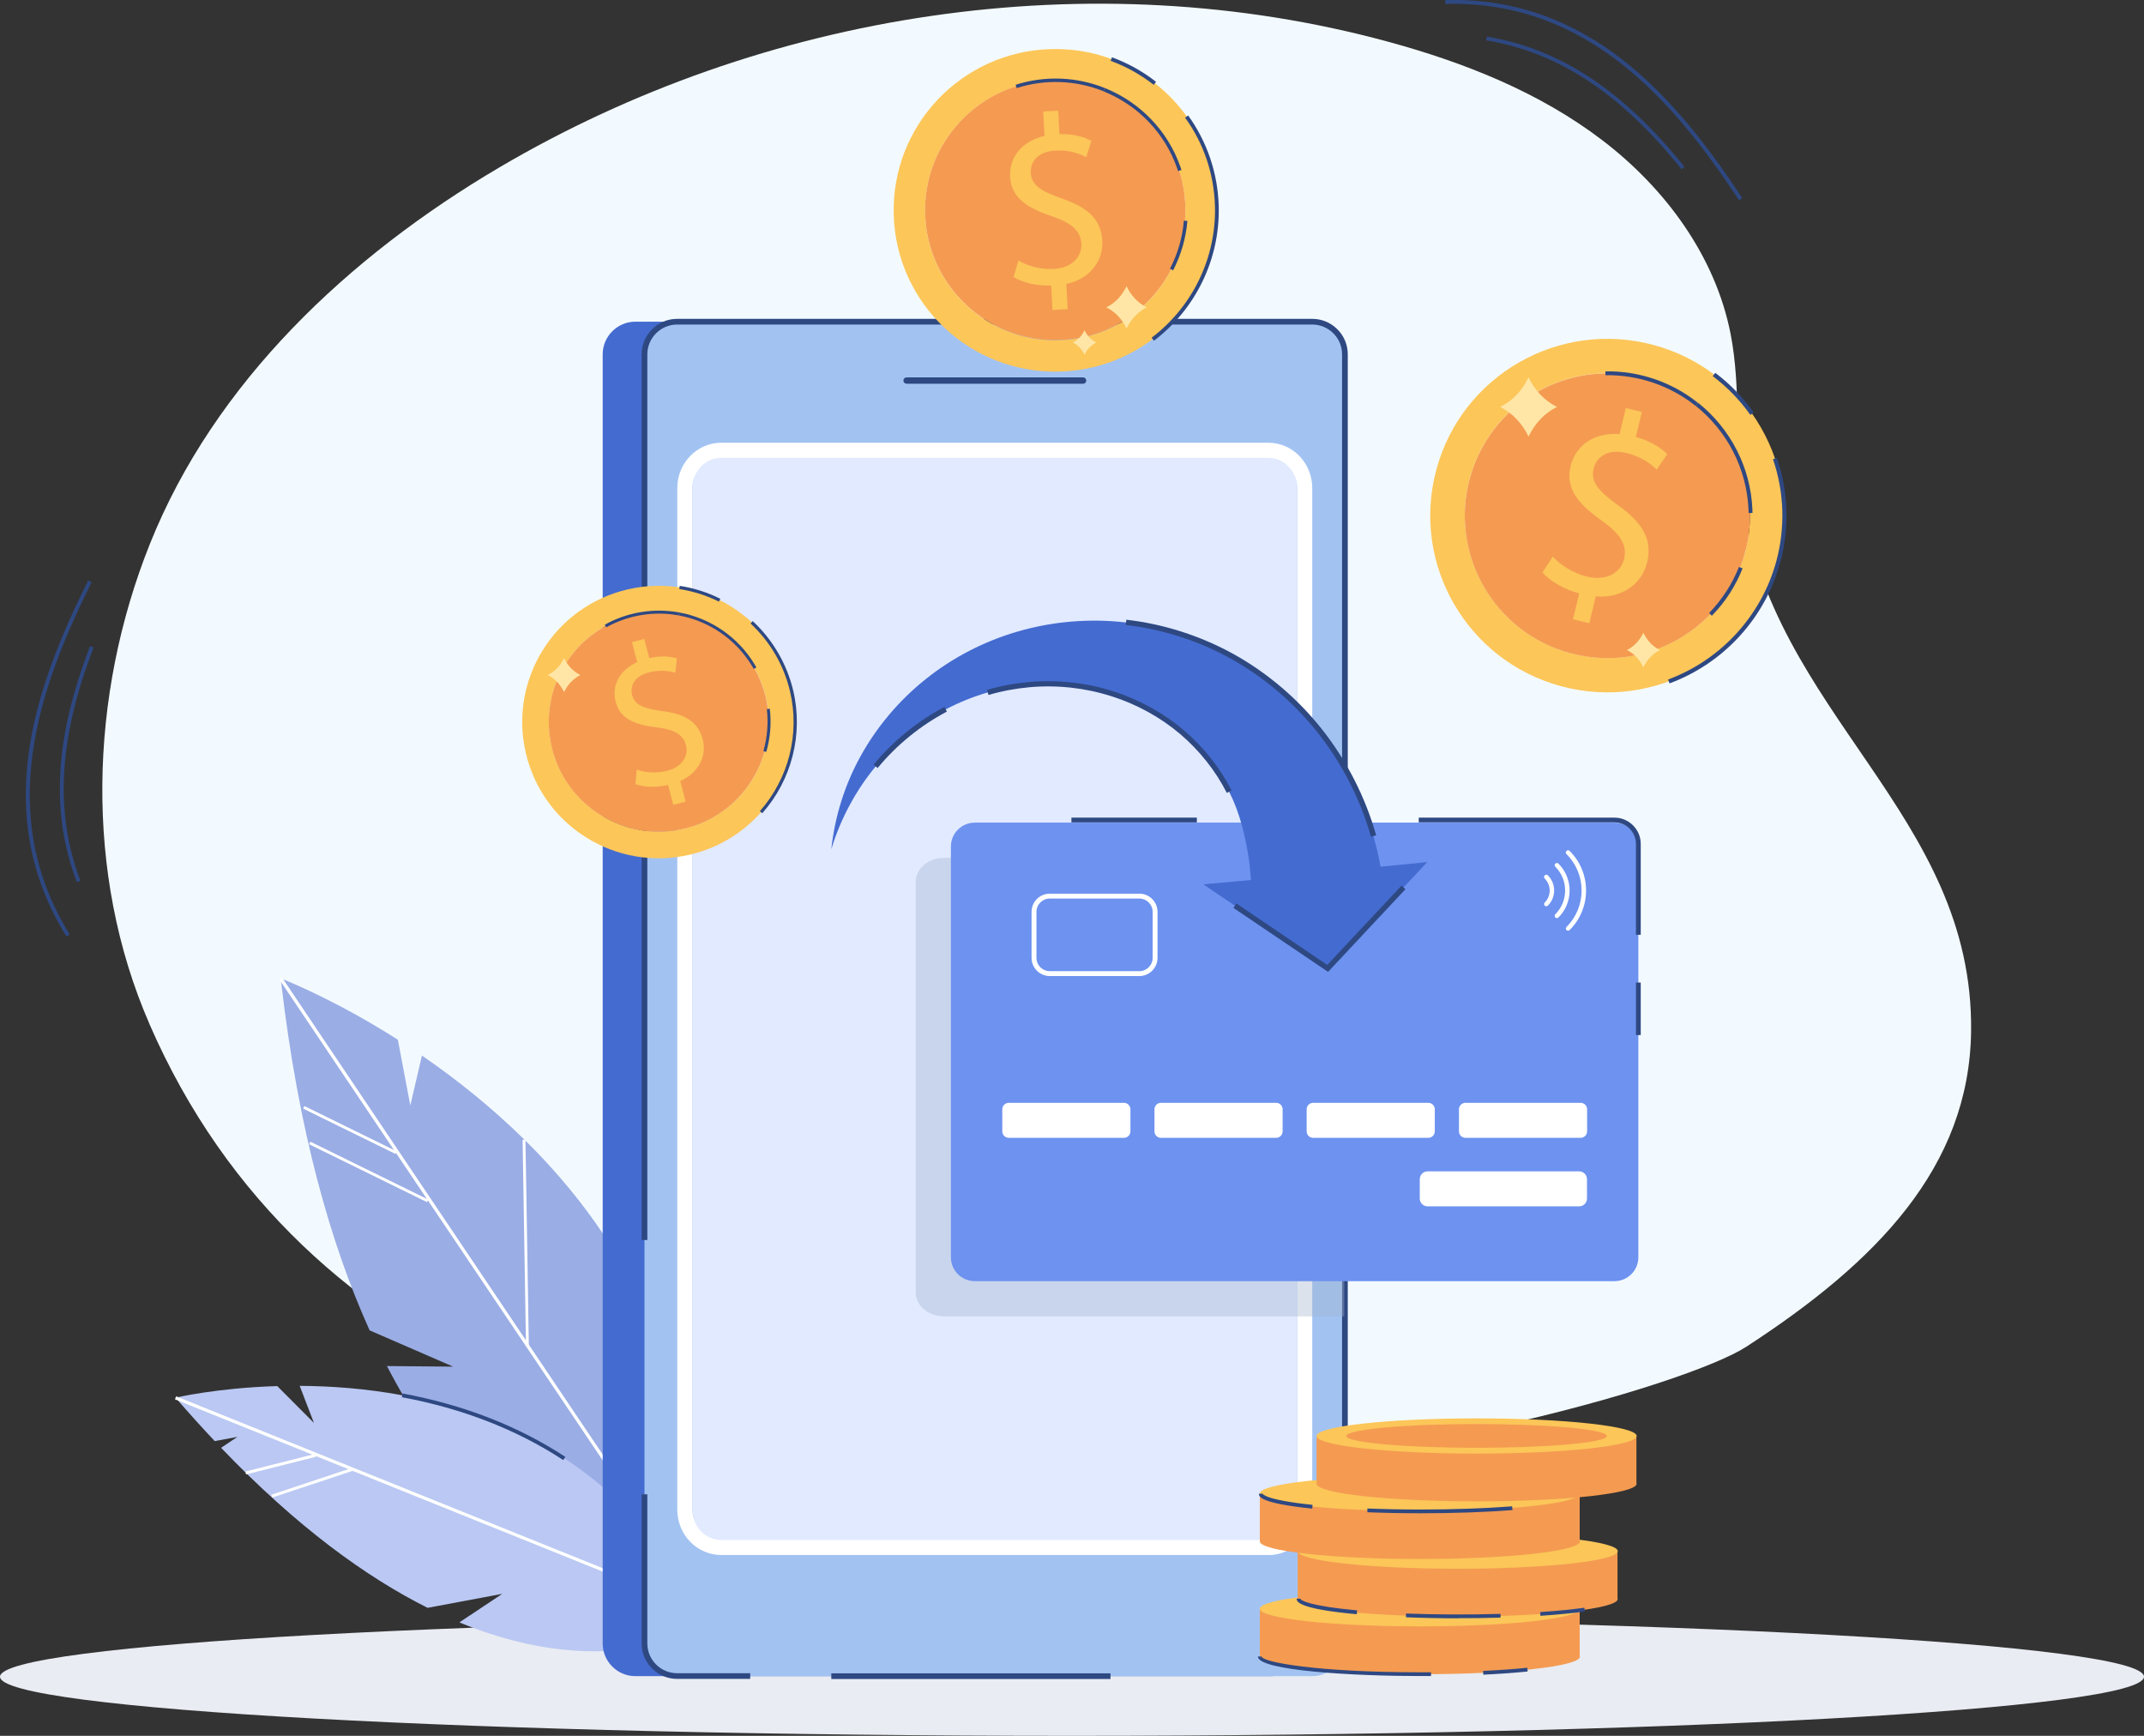
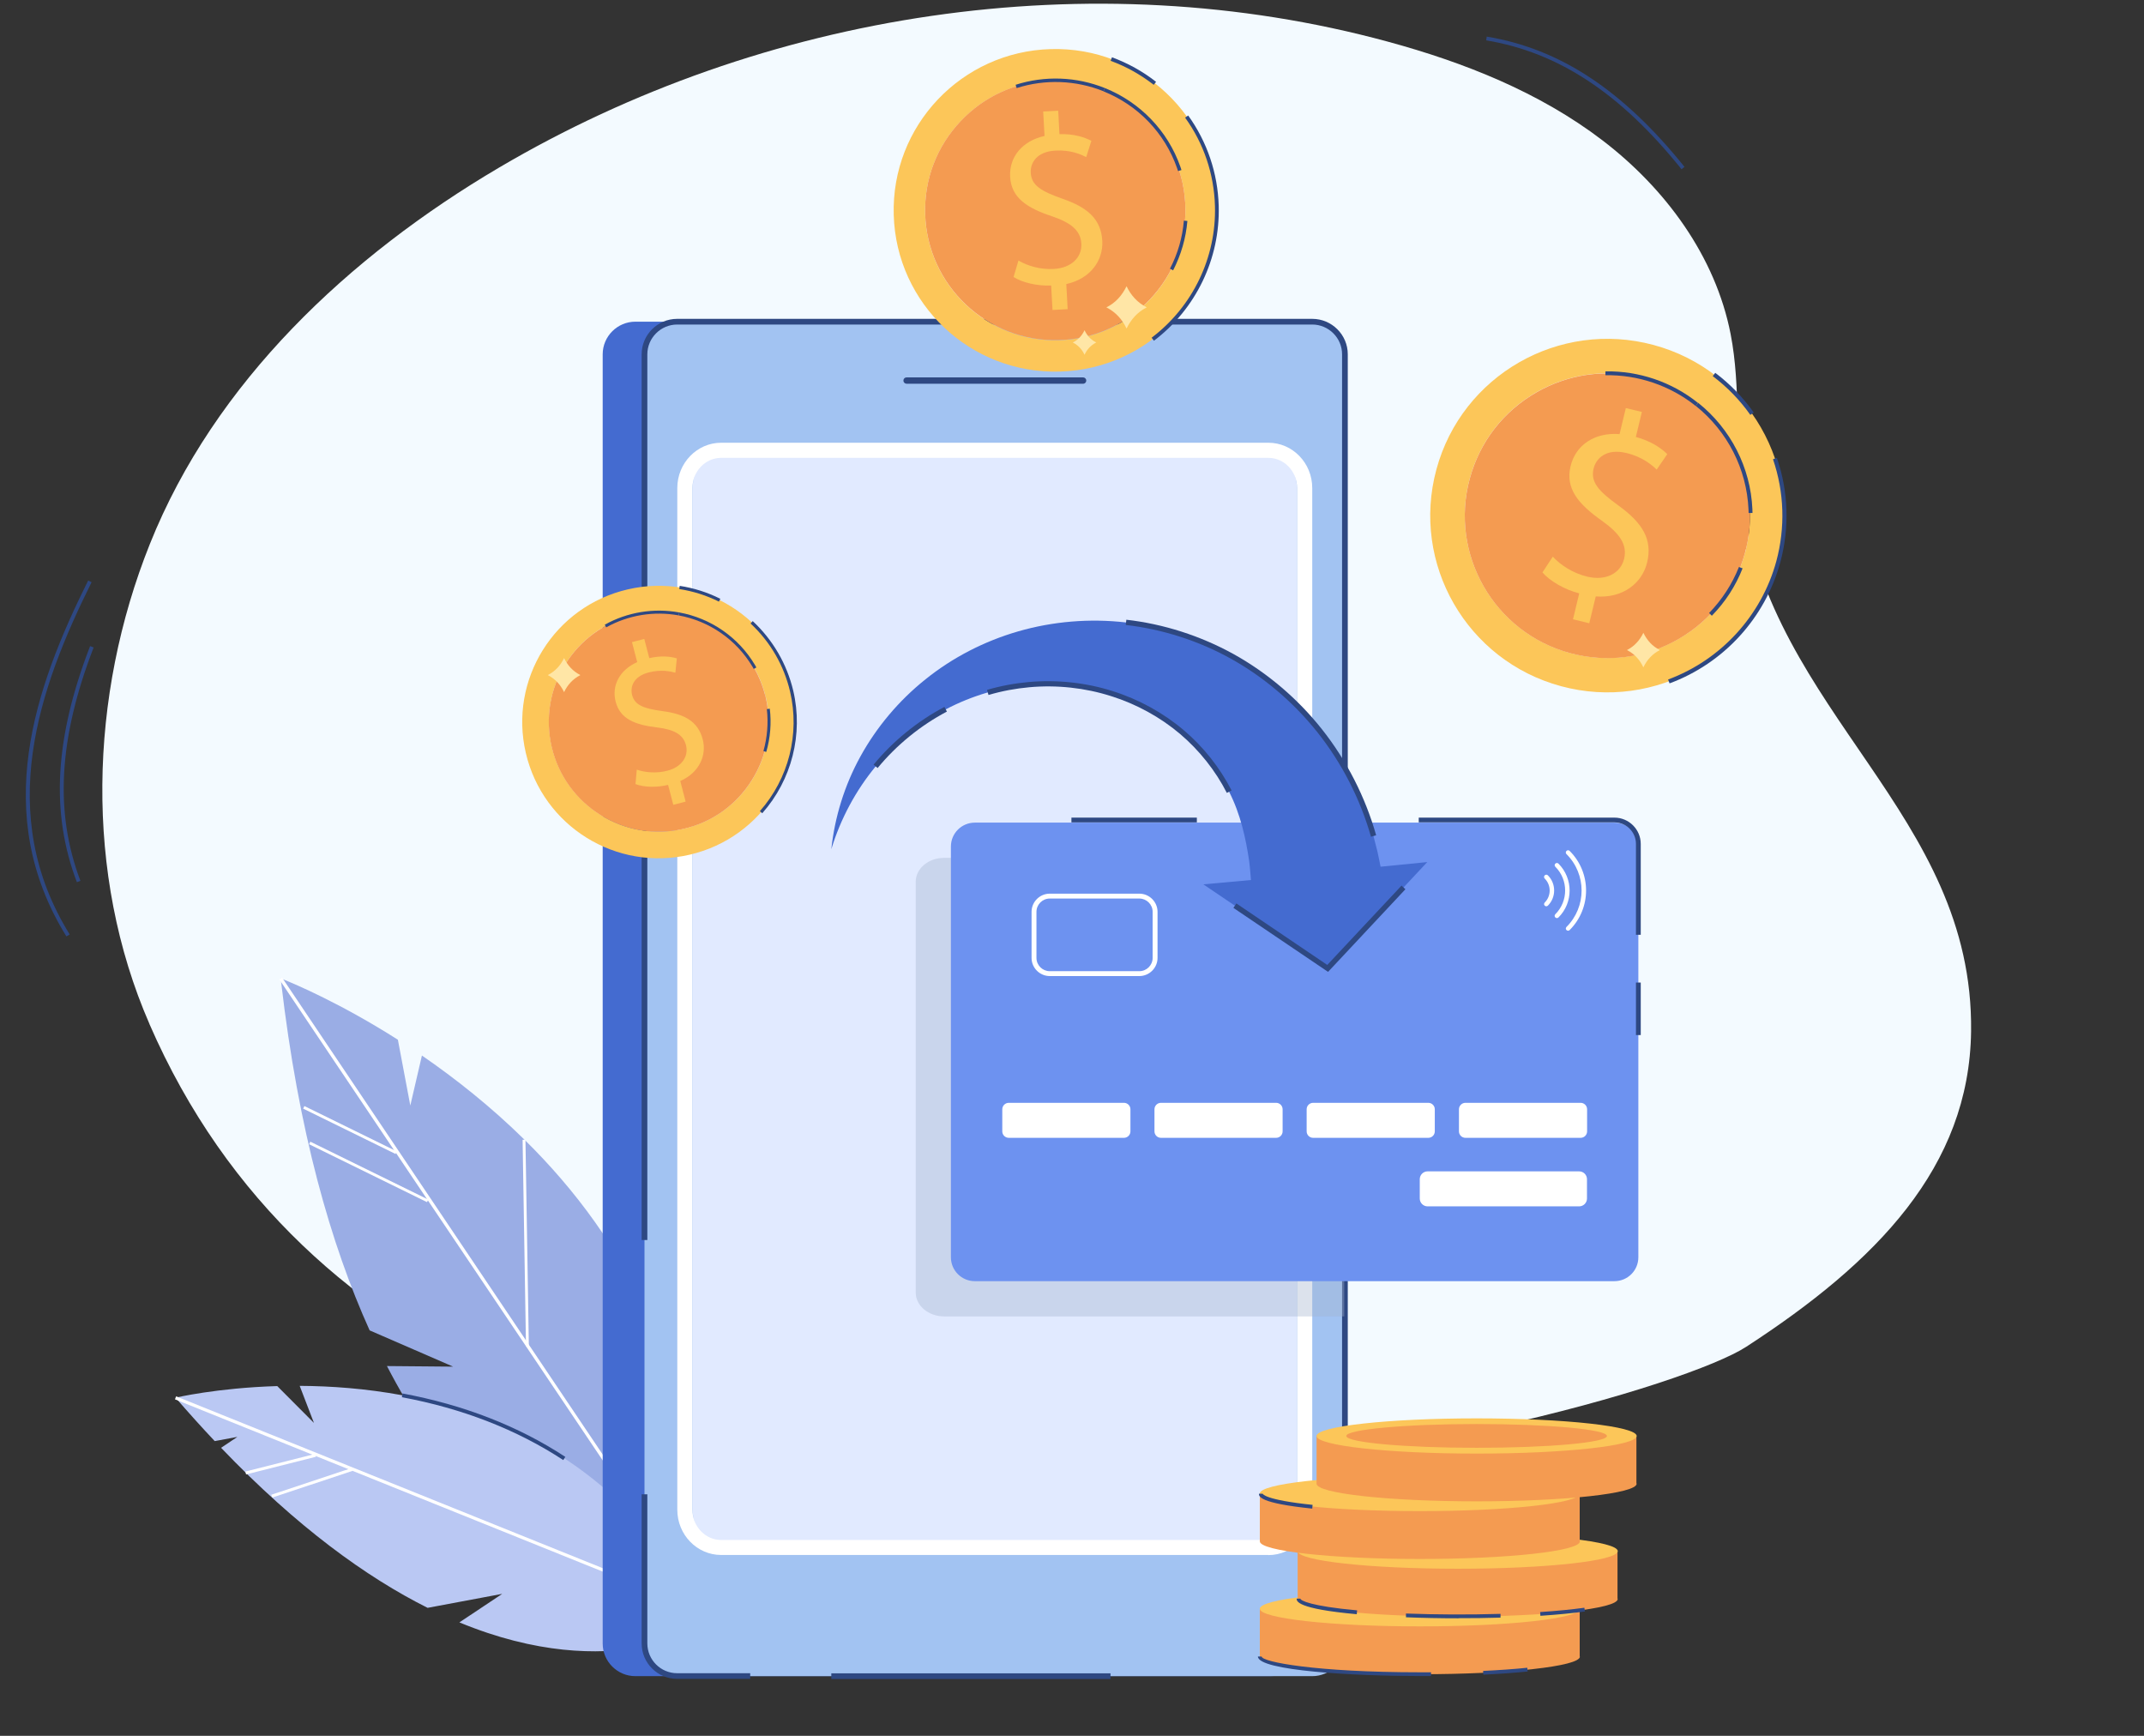
<svg xmlns="http://www.w3.org/2000/svg" width="294" height="238" viewBox="0 0 294 238" fill="none">
  <rect x="0" y="0" width="294" height="238" fill="#333333" stroke="none" />
  <g clip-path="url(#clip0_173_33118)">
    <path d="M20.493 140.39C11.527 119.833 12.215 95.396 20.556 74.574C29.428 52.397 47.844 35.113 68.447 22.972C104.716 1.605 149.624 -5.346 190.283 5.704C200.779 8.556 211.089 12.639 219.727 19.232C228.364 25.824 235.237 35.144 237.315 45.804C238.752 53.176 237.893 60.813 238.892 68.262C242.86 97.812 270.663 111.573 270.289 141.403C270.054 160.027 257.308 173.072 239.439 184.667C223.788 194.829 62.964 237.875 20.493 140.406V140.39Z" fill="#F3FAFF" />
-     <path d="M147 238C228.186 238 294 234.371 294 229.895C294 225.419 228.186 221.791 147 221.791C65.814 221.791 0 225.419 0 229.895C0 234.371 65.814 238 147 238Z" fill="#E9ECF2" />
    <path d="M38.488 134.172C38.504 134.343 38.535 134.499 38.551 134.671C40.925 155.071 45.346 170.594 50.688 182.408L62.137 187.379L53.312 187.301H53.062C59.731 200.175 67.479 207.983 74.43 212.721C78.741 215.682 82.755 217.443 85.973 218.487C86.192 218.565 86.395 218.627 86.598 218.69C87.113 218.846 87.613 218.986 88.097 219.111L93.908 218.565C93.955 218.285 93.986 218.004 94.017 217.739C94.049 217.568 94.064 217.396 94.08 217.209C94.111 216.975 94.142 216.742 94.158 216.523C97.126 189.312 85.473 169.659 72.056 156.396C72.025 156.349 71.978 156.303 71.931 156.271C67.26 151.674 62.387 147.84 57.857 144.723L56.264 151.58L54.561 142.557C46.72 137.569 40.425 134.92 38.879 134.297C38.645 134.203 38.52 134.156 38.52 134.156L38.488 134.172Z" fill="#9AADE5" />
    <path d="M38.301 134.296L38.551 134.655L54.03 157.689L54.311 158.095L58.529 164.375L58.669 164.578L72.134 184.589L72.149 184.62L94.08 217.224L94.408 217.723L94.923 218.487L95.439 218.44L94.923 217.676L94.158 216.539L72.509 184.356L72.118 183.763L38.863 134.312L38.676 134.031L38.301 134.296Z" fill="white" />
    <path d="M42.556 156.535L42.384 156.885L58.557 164.825L58.73 164.476L42.556 156.535Z" fill="white" />
    <path d="M41.743 151.652L41.57 152.002L54.241 158.22L54.413 157.87L41.743 151.652Z" fill="white" />
    <path d="M72.053 156.267L71.663 156.273L72.129 184.619L72.52 184.613L72.053 156.267Z" fill="white" />
    <path d="M96.875 222.742C96.875 222.742 84.145 231.189 62.995 222.446L68.868 218.534L58.637 220.451C50.265 216.259 40.752 209.402 30.318 198.508L32.552 197.011L29.444 197.588C27.678 195.718 25.898 193.739 24.07 191.635C24.07 191.635 29.709 190.294 38.019 190.045L43.049 195.094L41.096 190.014C58.169 190.107 83.77 195.281 96.891 222.727L96.875 222.742Z" fill="#BAC8F3" />
    <path d="M24.155 191.455L23.991 191.859L97.646 221.521L97.809 221.117L24.155 191.455Z" fill="white" />
    <path d="M43.216 199.346L33.647 201.764L33.746 202.157L43.316 199.739L43.216 199.346Z" fill="white" />
    <path d="M48.241 201.277L37.201 204.947L37.33 205.332L48.37 201.661L48.241 201.277Z" fill="white" />
    <path d="M77.241 200.19L77.522 199.753C71.087 195.53 63.574 192.615 55.201 191.057L55.107 191.571C63.417 193.114 70.868 196.013 77.241 200.19Z" fill="#2E4882" />
    <path d="M87.129 44.105H174.21C176.678 44.105 178.693 46.116 178.693 48.578V225.345C178.693 227.807 176.678 229.817 174.21 229.817H87.129C84.66 229.817 82.645 227.807 82.645 225.345V48.578C82.645 46.116 84.66 44.105 87.129 44.105Z" fill="#446BD0" />
    <path d="M92.861 44.105H179.942C182.41 44.105 184.425 46.116 184.425 48.578V225.345C184.425 227.807 182.41 229.817 179.942 229.817H92.861C90.393 229.817 88.378 227.807 88.378 225.345V48.578C88.378 46.116 90.393 44.105 92.861 44.105Z" fill="#A2C3F2" />
    <path d="M177.834 66.907V207.017C177.834 209.869 175.663 212.175 172.992 212.175H99.828C97.156 212.175 94.985 209.869 94.985 207.017V66.907C94.985 64.055 97.156 61.732 99.828 61.732H172.992C175.663 61.732 177.834 64.039 177.834 66.907Z" fill="#E1EAFF" />
    <path d="M148.516 52.615H124.32C124.086 52.615 123.883 52.428 123.883 52.179C123.883 51.929 124.07 51.742 124.32 51.742H148.516C148.75 51.742 148.953 51.929 148.953 52.179C148.953 52.428 148.766 52.615 148.516 52.615Z" fill="#2E4882" />
    <path d="M173.929 213.203H98.891C95.579 213.203 92.877 210.429 92.877 207V66.906C92.877 63.493 95.579 60.703 98.891 60.703H173.929C177.241 60.703 179.943 63.477 179.943 66.906V207.016C179.943 210.429 177.241 213.219 173.929 213.219V213.203ZM98.891 62.776C96.719 62.776 94.954 64.631 94.954 66.906V207.016C94.954 209.291 96.719 211.146 98.891 211.146H173.929C176.1 211.146 177.865 209.291 177.865 207.016V66.906C177.865 64.631 176.1 62.776 173.929 62.776H98.891Z" fill="white" />
    <path d="M184.816 48.579V200.02H184.035V48.579C184.035 46.335 182.192 44.496 179.942 44.496H92.861C90.612 44.496 88.768 46.335 88.768 48.579V170.018H87.987V48.579C87.987 45.899 90.174 43.717 92.861 43.717H179.942C182.629 43.717 184.816 45.899 184.816 48.579Z" fill="#2E4882" />
    <path d="M102.873 230.193H92.861C90.174 230.193 87.987 228.011 87.987 225.33V204.883H88.768V225.33C88.768 227.575 90.596 229.414 92.861 229.414H102.873V230.193Z" fill="#2E4882" />
    <path d="M152.28 229.43H113.995V230.209H152.28V229.43Z" fill="#2E4882" />
    <path d="M216.65 227.137C216.65 228.478 206.825 229.553 194.704 229.553C182.583 229.553 172.758 228.462 172.758 227.137C172.758 227.106 172.758 227.091 172.758 227.059V220.514H216.619V227.044C216.619 227.044 216.619 227.106 216.619 227.137H216.65Z" fill="#F49B51" />
    <path d="M216.65 220.576C216.65 221.916 206.825 222.992 194.704 222.992C182.583 222.992 172.758 221.901 172.758 220.576C172.758 219.251 182.583 218.16 194.704 218.16C206.825 218.16 216.65 219.251 216.65 220.576Z" fill="#FCC659" />
    <path d="M221.836 219.235C221.836 220.575 212.011 221.651 199.889 221.651C187.768 221.651 177.943 220.56 177.943 219.235C177.943 219.204 177.943 219.188 177.943 219.157V212.611H221.804V219.141C221.804 219.141 221.82 219.204 221.82 219.235H221.836Z" fill="#F49B51" />
    <path d="M221.836 212.674C221.836 214.014 212.011 215.089 199.889 215.089C187.768 215.089 177.943 213.998 177.943 212.674C177.943 211.349 187.768 210.258 199.889 210.258C212.011 210.258 221.836 211.349 221.836 212.674Z" fill="#FCC659" />
    <path d="M216.65 211.335C216.65 212.675 206.825 213.75 194.704 213.75C182.583 213.75 172.758 212.659 172.758 211.335C172.758 211.303 172.758 211.288 172.758 211.257V204.711H216.619V211.241C216.619 211.241 216.619 211.303 216.619 211.335H216.65Z" fill="#F49B51" />
    <path d="M194.704 207.189C206.824 207.189 216.65 206.107 216.65 204.773C216.65 203.439 206.824 202.357 194.704 202.357C182.583 202.357 172.758 203.439 172.758 204.773C172.758 206.107 182.583 207.189 194.704 207.189Z" fill="#FCC659" />
    <path d="M194.704 229.802C185.785 229.802 172.492 229.085 172.492 227.121H173.008C173.008 227.869 180.458 229.287 194.688 229.287C195.204 229.287 195.719 229.287 196.235 229.287V229.802C195.735 229.802 195.219 229.802 194.688 229.802H194.704Z" fill="#2E4882" />
-     <path d="M203.404 229.615L203.373 229.1C205.591 228.991 207.637 228.851 209.434 228.664L209.48 229.178C207.669 229.365 205.622 229.506 203.404 229.615Z" fill="#2E4882" />
+     <path d="M203.404 229.615L203.373 229.1C205.591 228.991 207.637 228.851 209.434 228.664L209.48 229.178C207.669 229.365 205.622 229.506 203.404 229.615" fill="#2E4882" />
    <path d="M186.05 221.325C177.803 220.577 177.803 219.532 177.803 219.189H178.318C178.318 219.439 179.708 220.218 186.097 220.795L186.05 221.309V221.325Z" fill="#2E4882" />
    <path d="M199.999 221.885C197.531 221.885 195.11 221.838 192.798 221.745V221.23C196.953 221.386 201.514 221.402 205.762 221.277V221.792C203.888 221.854 201.951 221.869 199.999 221.869V221.885Z" fill="#2E4882" />
    <path d="M211.229 221.542L211.198 221.028C213.541 220.872 215.587 220.669 217.259 220.436L217.337 220.95C215.634 221.184 213.588 221.386 211.229 221.542Z" fill="#2E4882" />
    <path d="M179.943 206.844C172.633 206.096 172.633 205.161 172.633 204.803H173.148C173.148 204.803 173.336 205.644 179.99 206.33L179.943 206.844Z" fill="#2E4882" />
-     <path d="M194.844 207.484C192.314 207.484 189.846 207.437 187.503 207.344V206.829C189.862 206.923 192.314 206.97 194.844 206.97C199.343 206.97 203.67 206.814 207.356 206.533L207.403 207.048C203.717 207.328 199.374 207.484 194.86 207.484H194.844Z" fill="#2E4882" />
    <path d="M224.428 203.432C224.428 204.773 214.603 205.848 202.482 205.848C190.361 205.848 180.536 204.757 180.536 203.432C180.536 203.401 180.536 203.385 180.536 203.354V196.809H224.397V203.339C224.397 203.339 224.413 203.401 224.413 203.432H224.428Z" fill="#F49B51" />
    <path d="M224.428 196.886C224.428 198.227 214.603 199.302 202.482 199.302C190.361 199.302 180.536 198.211 180.536 196.886C180.536 195.562 190.361 194.471 202.482 194.471C214.603 194.471 224.428 195.562 224.428 196.886Z" fill="#FCC659" />
    <path d="M220.352 196.886C220.352 197.79 212.354 198.507 202.483 198.507C192.611 198.507 184.613 197.775 184.613 196.886C184.613 195.998 192.611 195.25 202.483 195.25C212.354 195.25 220.352 195.983 220.352 196.886Z" fill="#F49B51" />
    <g opacity="0.38">
      <path d="M184.332 117.621V180.491H129.459C127.319 180.491 125.569 179.026 125.569 177.218V120.894C125.569 119.086 127.319 117.621 129.459 117.621H184.332Z" fill="#A3B2CE" />
    </g>
    <path d="M144.079 6.732C131.849 7.075 122.195 17.252 122.555 29.471C122.898 41.674 133.098 51.306 145.344 50.947C157.575 50.604 167.228 40.427 166.869 28.209C166.525 16.006 156.325 6.374 144.079 6.732ZM162.542 28.349C162.682 33.102 160.949 37.622 157.668 41.082C154.404 44.542 149.968 46.521 145.204 46.646C135.379 46.926 127.147 39.165 126.866 29.346C126.725 24.593 128.459 20.073 131.739 16.613C134.894 13.278 139.127 11.314 143.704 11.065C143.876 11.065 144.032 11.065 144.204 11.049C153.873 10.769 161.995 18.281 162.526 27.85C162.526 28.006 162.542 28.177 162.542 28.333V28.349Z" fill="#FCC659" />
    <path d="M162.526 27.849C162.526 28.005 162.541 28.177 162.541 28.332C162.682 33.086 160.948 37.606 157.668 41.066C154.403 44.525 149.967 46.505 145.203 46.629C135.378 46.91 127.147 39.148 126.865 29.33C126.725 24.576 128.459 20.057 131.739 16.597C134.894 13.262 139.127 11.298 143.704 11.049C143.876 11.049 144.032 11.049 144.204 11.033C153.872 10.752 161.995 18.265 162.526 27.834V27.849Z" fill="#F49B51" />
    <path d="M144.329 42.5L144.141 39.15C142.22 39.227 140.189 38.744 138.987 37.981L139.658 35.721C140.892 36.453 142.657 36.983 144.516 36.874C146.875 36.749 148.39 35.3 148.281 33.414C148.187 31.591 146.828 30.531 144.313 29.674C140.861 28.536 138.674 27.134 138.518 24.25C138.362 21.507 140.205 19.31 143.235 18.64L143.048 15.289L145.11 15.18L145.281 18.39C147.281 18.343 148.671 18.795 149.655 19.31L148.952 21.538C148.234 21.18 146.828 20.525 144.704 20.65C142.142 20.79 141.267 22.364 141.345 23.689C141.439 25.404 142.72 26.198 145.672 27.243C149.171 28.443 150.983 30.064 151.155 33.025C151.295 35.643 149.608 38.199 146.219 38.947L146.406 42.391L144.313 42.5H144.329Z" fill="#FCC659" />
    <path d="M161.543 23.455C161.496 23.315 161.449 23.175 161.402 23.034C159.715 18.234 156.044 14.416 151.327 12.53L151.515 12.078C156.357 14.026 160.137 17.954 161.855 22.847C161.918 23.019 161.964 23.175 162.011 23.315L161.543 23.455Z" fill="#2E4882" />
    <path d="M151.326 12.514C147.531 10.986 143.298 10.83 139.408 12.077L139.268 11.625C143.266 10.347 147.609 10.503 151.514 12.077L151.326 12.529V12.514Z" fill="#2E4882" />
    <path d="M160.855 37.061L160.434 36.843C161.511 34.77 162.152 32.557 162.339 30.25L162.823 30.297C162.62 32.65 161.964 34.925 160.871 37.061H160.855Z" fill="#2E4882" />
    <path d="M158.199 11.625C156.403 10.223 154.419 9.116 152.295 8.337L152.482 7.854C154.669 8.664 156.7 9.786 158.527 11.22L158.215 11.625H158.199Z" fill="#2E4882" />
    <path d="M158.23 46.708L157.918 46.303C163.557 42.048 166.806 35.284 166.603 28.24C166.478 23.86 165.072 19.668 162.51 16.13L162.932 15.834C165.541 19.465 166.993 23.751 167.118 28.24C167.321 35.456 163.994 42.36 158.23 46.724V46.708Z" fill="#2E4882" />
    <path d="M86.082 80.809C76.007 83.147 69.759 93.184 72.102 103.236C74.445 113.289 84.505 119.538 94.58 117.185C104.655 114.847 110.918 104.81 108.56 94.758C106.217 84.706 96.157 78.472 86.082 80.809ZM105.014 95.584C105.92 99.496 105.264 103.532 103.124 106.93C100.999 110.343 97.672 112.728 93.752 113.632C85.661 115.517 77.538 110.468 75.664 102.395C74.758 98.483 75.414 94.446 77.538 91.049C79.584 87.76 82.755 85.422 86.504 84.456C86.645 84.425 86.77 84.394 86.91 84.363C94.876 82.508 102.843 87.355 104.904 95.194C104.936 95.319 104.967 95.459 104.998 95.6L105.014 95.584Z" fill="#FCC659" />
    <path d="M104.905 95.194C104.936 95.319 104.967 95.459 104.998 95.599C105.904 99.511 105.248 103.547 103.108 106.945C100.984 110.358 97.657 112.743 93.736 113.647C85.645 115.532 77.523 110.483 75.648 102.41C74.742 98.498 75.398 94.461 77.523 91.064C79.569 87.775 82.74 85.438 86.489 84.471C86.629 84.44 86.754 84.409 86.895 84.378C94.861 82.523 102.827 87.37 104.889 95.209L104.905 95.194Z" fill="#F49B51" />
    <path d="M92.331 110.358L91.612 107.615C90.035 108.004 88.27 107.942 87.145 107.506L87.317 105.526C88.457 105.916 90.019 106.072 91.534 105.667C93.456 105.168 94.471 103.719 94.065 102.16C93.674 100.664 92.378 100.025 90.144 99.744C87.082 99.386 85.052 98.591 84.427 96.222C83.834 93.978 84.989 91.843 87.379 90.783L86.661 88.04L88.348 87.603L89.035 90.237C90.675 89.863 91.909 90.004 92.815 90.269L92.612 92.232C91.956 92.061 90.691 91.749 88.941 92.201C86.848 92.747 86.395 94.196 86.676 95.287C87.051 96.69 88.238 97.142 90.847 97.5C93.94 97.905 95.72 98.95 96.361 101.365C96.923 103.5 95.955 105.9 93.284 107.085L94.018 109.906L92.3 110.358H92.331Z" fill="#FCC659" />
    <path d="M103.358 91.718C103.296 91.609 103.233 91.5 103.171 91.391C100.968 87.713 97.297 85.157 93.064 84.378L93.143 83.973C97.485 84.767 101.265 87.386 103.514 91.157C103.592 91.298 103.655 91.407 103.717 91.516L103.358 91.718Z" fill="#2E4882" />
    <path d="M93.064 84.378C89.675 83.755 86.144 84.332 83.13 86.015L82.927 85.656C86.019 83.926 89.643 83.334 93.142 83.973L93.064 84.378Z" fill="#2E4882" />
    <path d="M105.076 103.096L104.686 102.987C105.217 101.086 105.373 99.153 105.154 97.221L105.56 97.174C105.795 99.153 105.638 101.148 105.076 103.096Z" fill="#2E4882" />
    <path d="M98.594 82.493C96.876 81.635 95.048 81.059 93.143 80.763L93.205 80.326C95.142 80.622 97.016 81.215 98.781 82.103L98.578 82.493H98.594Z" fill="#2E4882" />
    <path d="M104.53 111.513L104.202 111.216C108.154 106.744 109.7 100.619 108.341 94.821C107.498 91.221 105.623 87.995 102.921 85.486L103.218 85.158C105.982 87.73 107.904 91.034 108.778 94.712C110.169 100.65 108.575 106.931 104.53 111.497V111.513Z" fill="#2E4882" />
    <path d="M221.382 175.66H133.676C131.864 175.66 130.395 174.195 130.395 172.387V116.063C130.395 114.255 131.864 112.79 133.676 112.79L221.382 112.79C223.194 112.79 224.662 114.255 224.662 116.063V172.387C224.662 174.195 223.194 175.66 221.382 175.66Z" fill="#6D92F0" />
    <path d="M154.123 151.207H138.331C137.839 151.207 137.44 151.605 137.44 152.095V155.119C137.44 155.61 137.839 156.007 138.331 156.007H154.123C154.614 156.007 155.013 155.61 155.013 155.119V152.095C155.013 151.605 154.614 151.207 154.123 151.207Z" fill="white" />
    <path d="M174.991 151.207H159.199C158.707 151.207 158.309 151.605 158.309 152.095V155.119C158.309 155.61 158.707 156.007 159.199 156.007H174.991C175.482 156.007 175.881 155.61 175.881 155.119V152.095C175.881 151.605 175.482 151.207 174.991 151.207Z" fill="white" />
    <path d="M195.859 151.207H180.067C179.575 151.207 179.177 151.605 179.177 152.095V155.119C179.177 155.61 179.575 156.007 180.067 156.007H195.859C196.351 156.007 196.749 155.61 196.749 155.119V152.095C196.749 151.605 196.351 151.207 195.859 151.207Z" fill="white" />
    <path d="M216.744 151.207H200.952C200.46 151.207 200.062 151.605 200.062 152.095V155.119C200.062 155.61 200.46 156.007 200.952 156.007H216.744C217.235 156.007 217.634 155.61 217.634 155.119V152.095C217.634 151.605 217.235 151.207 216.744 151.207Z" fill="white" />
    <path d="M216.54 160.604H195.765C195.17 160.604 194.688 161.085 194.688 161.679V164.328C194.688 164.922 195.17 165.404 195.765 165.404H216.54C217.135 165.404 217.618 164.922 217.618 164.328V161.679C217.618 161.085 217.135 160.604 216.54 160.604Z" fill="white" />
    <path d="M141.454 131.335V125.023C141.454 123.651 142.579 122.529 143.953 122.529H156.231C157.605 122.529 158.73 123.651 158.73 125.023V131.335C158.73 132.706 157.605 133.828 156.231 133.828H143.953C142.579 133.828 141.454 132.706 141.454 131.335ZM143.953 123.199C142.938 123.199 142.126 124.025 142.126 125.023V131.335C142.126 132.348 142.954 133.158 143.953 133.158H156.231C157.246 133.158 158.058 132.332 158.058 131.335V125.023C158.058 124.01 157.23 123.199 156.231 123.199H143.953Z" fill="white" />
    <path d="M214.712 127.314C214.712 127.314 214.743 127.158 214.806 127.096C217.57 124.338 217.57 119.865 214.806 117.106C214.681 116.981 214.681 116.794 214.806 116.67C214.931 116.545 215.118 116.545 215.243 116.67C218.242 119.662 218.242 124.525 215.243 127.517C215.118 127.642 214.931 127.642 214.806 127.517C214.743 127.455 214.712 127.377 214.712 127.299V127.314Z" fill="white" />
    <path d="M213.182 118.634C213.182 118.634 213.213 118.478 213.275 118.416C213.4 118.291 213.588 118.291 213.713 118.416C215.743 120.457 215.743 123.761 213.713 125.788C213.588 125.912 213.4 125.912 213.275 125.788C213.15 125.663 213.15 125.476 213.275 125.351C215.072 123.559 215.072 120.629 213.275 118.837C213.213 118.774 213.182 118.696 213.182 118.618V118.634Z" fill="white" />
    <path d="M211.729 123.964C211.729 123.964 211.76 123.808 211.822 123.746C212.728 122.842 212.728 121.362 211.822 120.458C211.697 120.333 211.697 120.146 211.822 120.021C211.947 119.897 212.135 119.897 212.26 120.021C213.4 121.159 213.4 123.029 212.26 124.167C212.135 124.292 211.947 124.292 211.822 124.167C211.76 124.105 211.729 124.027 211.729 123.949V123.964Z" fill="white" />
    <path d="M224.99 128.172H224.334V115.704C224.334 114.083 223.007 112.758 221.382 112.758H194.547V112.104H221.382C223.366 112.104 224.99 113.724 224.99 115.704V128.172Z" fill="#2E4882" />
    <path d="M224.991 134.717H224.335V141.917H224.991V134.717Z" fill="#2E4882" />
    <path d="M164.12 112.104H146.922V112.758H164.12V112.104Z" fill="#2E4882" />
    <path d="M226.756 47.301C213.807 43.809 200.467 51.446 196.968 64.366C193.47 77.286 201.123 90.596 214.072 94.087C227.021 97.578 240.361 89.941 243.86 77.021C247.359 64.101 239.705 50.792 226.756 47.301ZM239.283 75.806C237.924 80.84 234.675 85.032 230.145 87.619C225.616 90.206 220.352 90.892 215.306 89.536C204.903 86.731 198.718 75.993 201.545 65.613C202.904 60.579 206.153 56.387 210.683 53.784C215.056 51.275 220.117 50.558 224.991 51.742C225.163 51.789 225.334 51.836 225.522 51.883C235.753 54.641 241.892 65.068 239.424 75.291C239.377 75.463 239.346 75.634 239.299 75.806H239.283Z" fill="#FCC659" />
    <path d="M239.408 75.291C239.361 75.463 239.33 75.634 239.283 75.806C237.924 80.84 234.675 85.032 230.146 87.635C225.616 90.237 220.352 90.908 215.307 89.552C204.904 86.746 198.718 76.008 201.545 65.629C202.904 60.595 206.153 56.402 210.683 53.8C215.057 51.29 220.117 50.573 224.991 51.758C225.163 51.805 225.335 51.851 225.522 51.898C235.753 54.657 241.892 65.083 239.424 75.307L239.408 75.291Z" fill="#F49B51" />
    <path d="M215.697 84.924L216.556 81.355C214.51 80.825 212.542 79.672 211.511 78.487L212.932 76.321C213.994 77.474 215.681 78.596 217.665 79.064C220.18 79.672 222.226 78.627 222.71 76.617C223.179 74.669 222.085 73.141 219.727 71.443C216.462 69.152 214.619 67.001 215.369 63.915C216.072 60.985 218.712 59.255 222.085 59.52L222.945 55.951L225.147 56.481L224.319 59.91C226.428 60.486 227.74 61.406 228.63 62.263L227.178 64.383C226.537 63.775 225.272 62.653 223.007 62.107C220.274 61.453 218.868 62.824 218.524 64.242C218.087 66.082 219.165 67.313 221.945 69.323C225.225 71.692 226.631 73.968 225.866 77.116C225.194 79.906 222.617 82.056 218.821 81.776L217.931 85.454L215.697 84.908V84.924Z" fill="#FCC659" />
    <path d="M239.783 70.35C239.783 70.194 239.783 70.023 239.767 69.851C239.517 64.287 236.878 59.129 232.535 55.653L232.863 55.232C237.331 58.801 240.048 64.116 240.298 69.789C240.298 69.992 240.314 70.163 240.314 70.334H239.783V70.35Z" fill="#2E4882" />
    <path d="M232.519 55.655C229.021 52.865 224.631 51.369 220.148 51.447V50.917C224.741 50.839 229.255 52.366 232.848 55.25L232.519 55.67V55.655Z" fill="#2E4882" />
    <path d="M234.738 84.424L234.363 84.05C236.144 82.211 237.519 80.092 238.456 77.738L238.956 77.925C238.003 80.341 236.597 82.523 234.754 84.409L234.738 84.424Z" fill="#2E4882" />
    <path d="M240.017 56.886C238.58 54.844 236.846 53.067 234.862 51.571L235.206 51.119C237.237 52.647 239.017 54.486 240.486 56.558L240.017 56.886Z" fill="#2E4882" />
    <path d="M228.942 93.698L228.739 93.168C236.003 90.472 241.548 84.409 243.578 76.96C244.828 72.331 244.672 67.484 243.125 62.964L243.656 62.777C245.25 67.406 245.406 72.362 244.125 77.1C242.047 84.737 236.377 90.94 228.942 93.698Z" fill="#2E4882" />
    <path d="M165.01 121.252L182.067 132.785L195.719 118.197L189.315 118.836C189.237 118.4 189.143 117.964 189.049 117.527L188.909 116.873C188.893 116.764 188.862 116.655 188.831 116.545L188.346 114.66C186.831 109.345 184.285 104.42 180.958 100.228C177.631 96.035 173.523 92.56 168.962 90.02C164.401 87.479 159.403 85.921 154.404 85.344C149.406 84.767 144.345 85.204 139.643 86.56C134.942 87.916 130.599 90.175 126.913 93.137C123.227 96.082 120.196 99.713 117.994 103.703C115.791 107.693 114.464 112.057 113.995 116.436C115.276 112.228 117.369 108.363 120.071 105.09C122.774 101.818 126.069 99.168 129.678 97.267C133.286 95.365 137.206 94.228 141.096 93.869C145.001 93.526 148.875 93.947 152.452 95.1C156.044 96.238 159.309 98.046 162.042 100.368C164.776 102.675 166.978 105.496 168.54 108.55C170.102 111.605 170.836 114.925 171.305 118.135C171.399 118.836 171.539 120.66 171.539 120.66L165.01 121.252Z" fill="#446BD0" />
-     <path d="M205.716 55.794C207.512 56.714 208.746 58.101 209.605 59.862C210.449 58.117 211.698 56.698 213.495 55.794C211.698 54.875 210.449 53.488 209.605 51.727C208.762 53.472 207.528 54.89 205.716 55.794Z" fill="#FFE6A6" />
    <path d="M223.101 89.131C224.147 89.66 224.866 90.471 225.35 91.5C225.834 90.487 226.568 89.66 227.615 89.131C226.568 88.601 225.85 87.79 225.35 86.762C224.866 87.775 224.132 88.601 223.101 89.131Z" fill="#FFE6A6" />
    <path d="M151.717 42.143C152.998 42.797 153.888 43.795 154.482 45.042C155.091 43.795 155.965 42.797 157.246 42.143C155.965 41.488 155.075 40.491 154.482 39.244C153.872 40.491 152.998 41.504 151.717 42.143Z" fill="#FFE6A6" />
    <path d="M75.116 92.56C76.147 93.09 76.866 93.885 77.35 94.898C77.834 93.885 78.553 93.09 79.584 92.56C78.553 92.031 77.834 91.236 77.35 90.223C76.866 91.236 76.147 92.031 75.116 92.56Z" fill="#FFE6A6" />
    <path d="M147.109 46.959C147.859 47.333 148.375 47.909 148.718 48.642C149.062 47.909 149.577 47.333 150.327 46.959C149.577 46.584 149.062 46.008 148.718 45.275C148.375 46.008 147.859 46.584 147.109 46.959Z" fill="#FFE6A6" />
    <path d="M11.028 120.769L10.544 120.956C6.92 111.449 7.498 101.163 12.356 88.586L12.84 88.773C8.045 101.21 7.467 111.387 11.028 120.769Z" fill="#2E4882" />
    <path d="M9.544 128.126L9.107 128.391C-1.312 111.59 4.764 94.29 12.09 79.594L12.559 79.828C5.311 94.4 -0.718 111.543 9.56 128.126H9.544Z" fill="#2E4882" />
    <path d="M230.583 23.205C222.227 12.794 213.714 7.184 203.795 5.532L203.873 5.018C213.932 6.685 222.539 12.374 230.989 22.878L230.583 23.205Z" fill="#2E4882" />
-     <path d="M238.472 27.461C229.506 13.855 217.713 0.031 198.172 0.53V0C217.947 -0.514 229.865 13.45 238.909 27.165L238.472 27.445V27.461Z" fill="#2E4882" />
    <path d="M168.228 108.708C166.681 105.668 164.463 102.879 161.824 100.635C159.121 98.344 155.841 96.536 152.358 95.445C148.796 94.307 144.923 93.886 141.143 94.229C139.268 94.4 137.394 94.743 135.551 95.289L135.348 94.588C137.222 94.042 139.143 93.684 141.065 93.512C144.938 93.169 148.921 93.59 152.577 94.759C156.154 95.881 159.512 97.736 162.292 100.089C165.01 102.38 167.275 105.248 168.884 108.38L168.243 108.708H168.228Z" fill="#2E4882" />
    <path d="M120.352 105.309L119.79 104.841C122.461 101.599 125.819 98.872 129.506 96.924L129.849 97.563C126.241 99.464 122.961 102.129 120.352 105.293V105.309Z" fill="#2E4882" />
    <path d="M188.003 114.738C186.535 109.564 184.004 104.624 180.677 100.431C177.413 96.317 173.305 92.826 168.79 90.316C164.37 87.854 159.387 86.264 154.373 85.688L154.451 84.971C159.559 85.547 164.635 87.184 169.15 89.677C173.757 92.233 177.944 95.787 181.255 99.964C184.645 104.234 187.222 109.268 188.706 114.52L188.003 114.723V114.738Z" fill="#2E4882" />
    <path d="M182.114 133.253L169.134 124.479L169.54 123.871L182.005 132.302L192.189 121.424L192.72 121.923L182.114 133.253Z" fill="#2E4882" />
  </g>
  <defs>
    <clipPath id="clip0_173_33118">
      <rect width="294" height="238" fill="white" />
    </clipPath>
  </defs>
</svg>